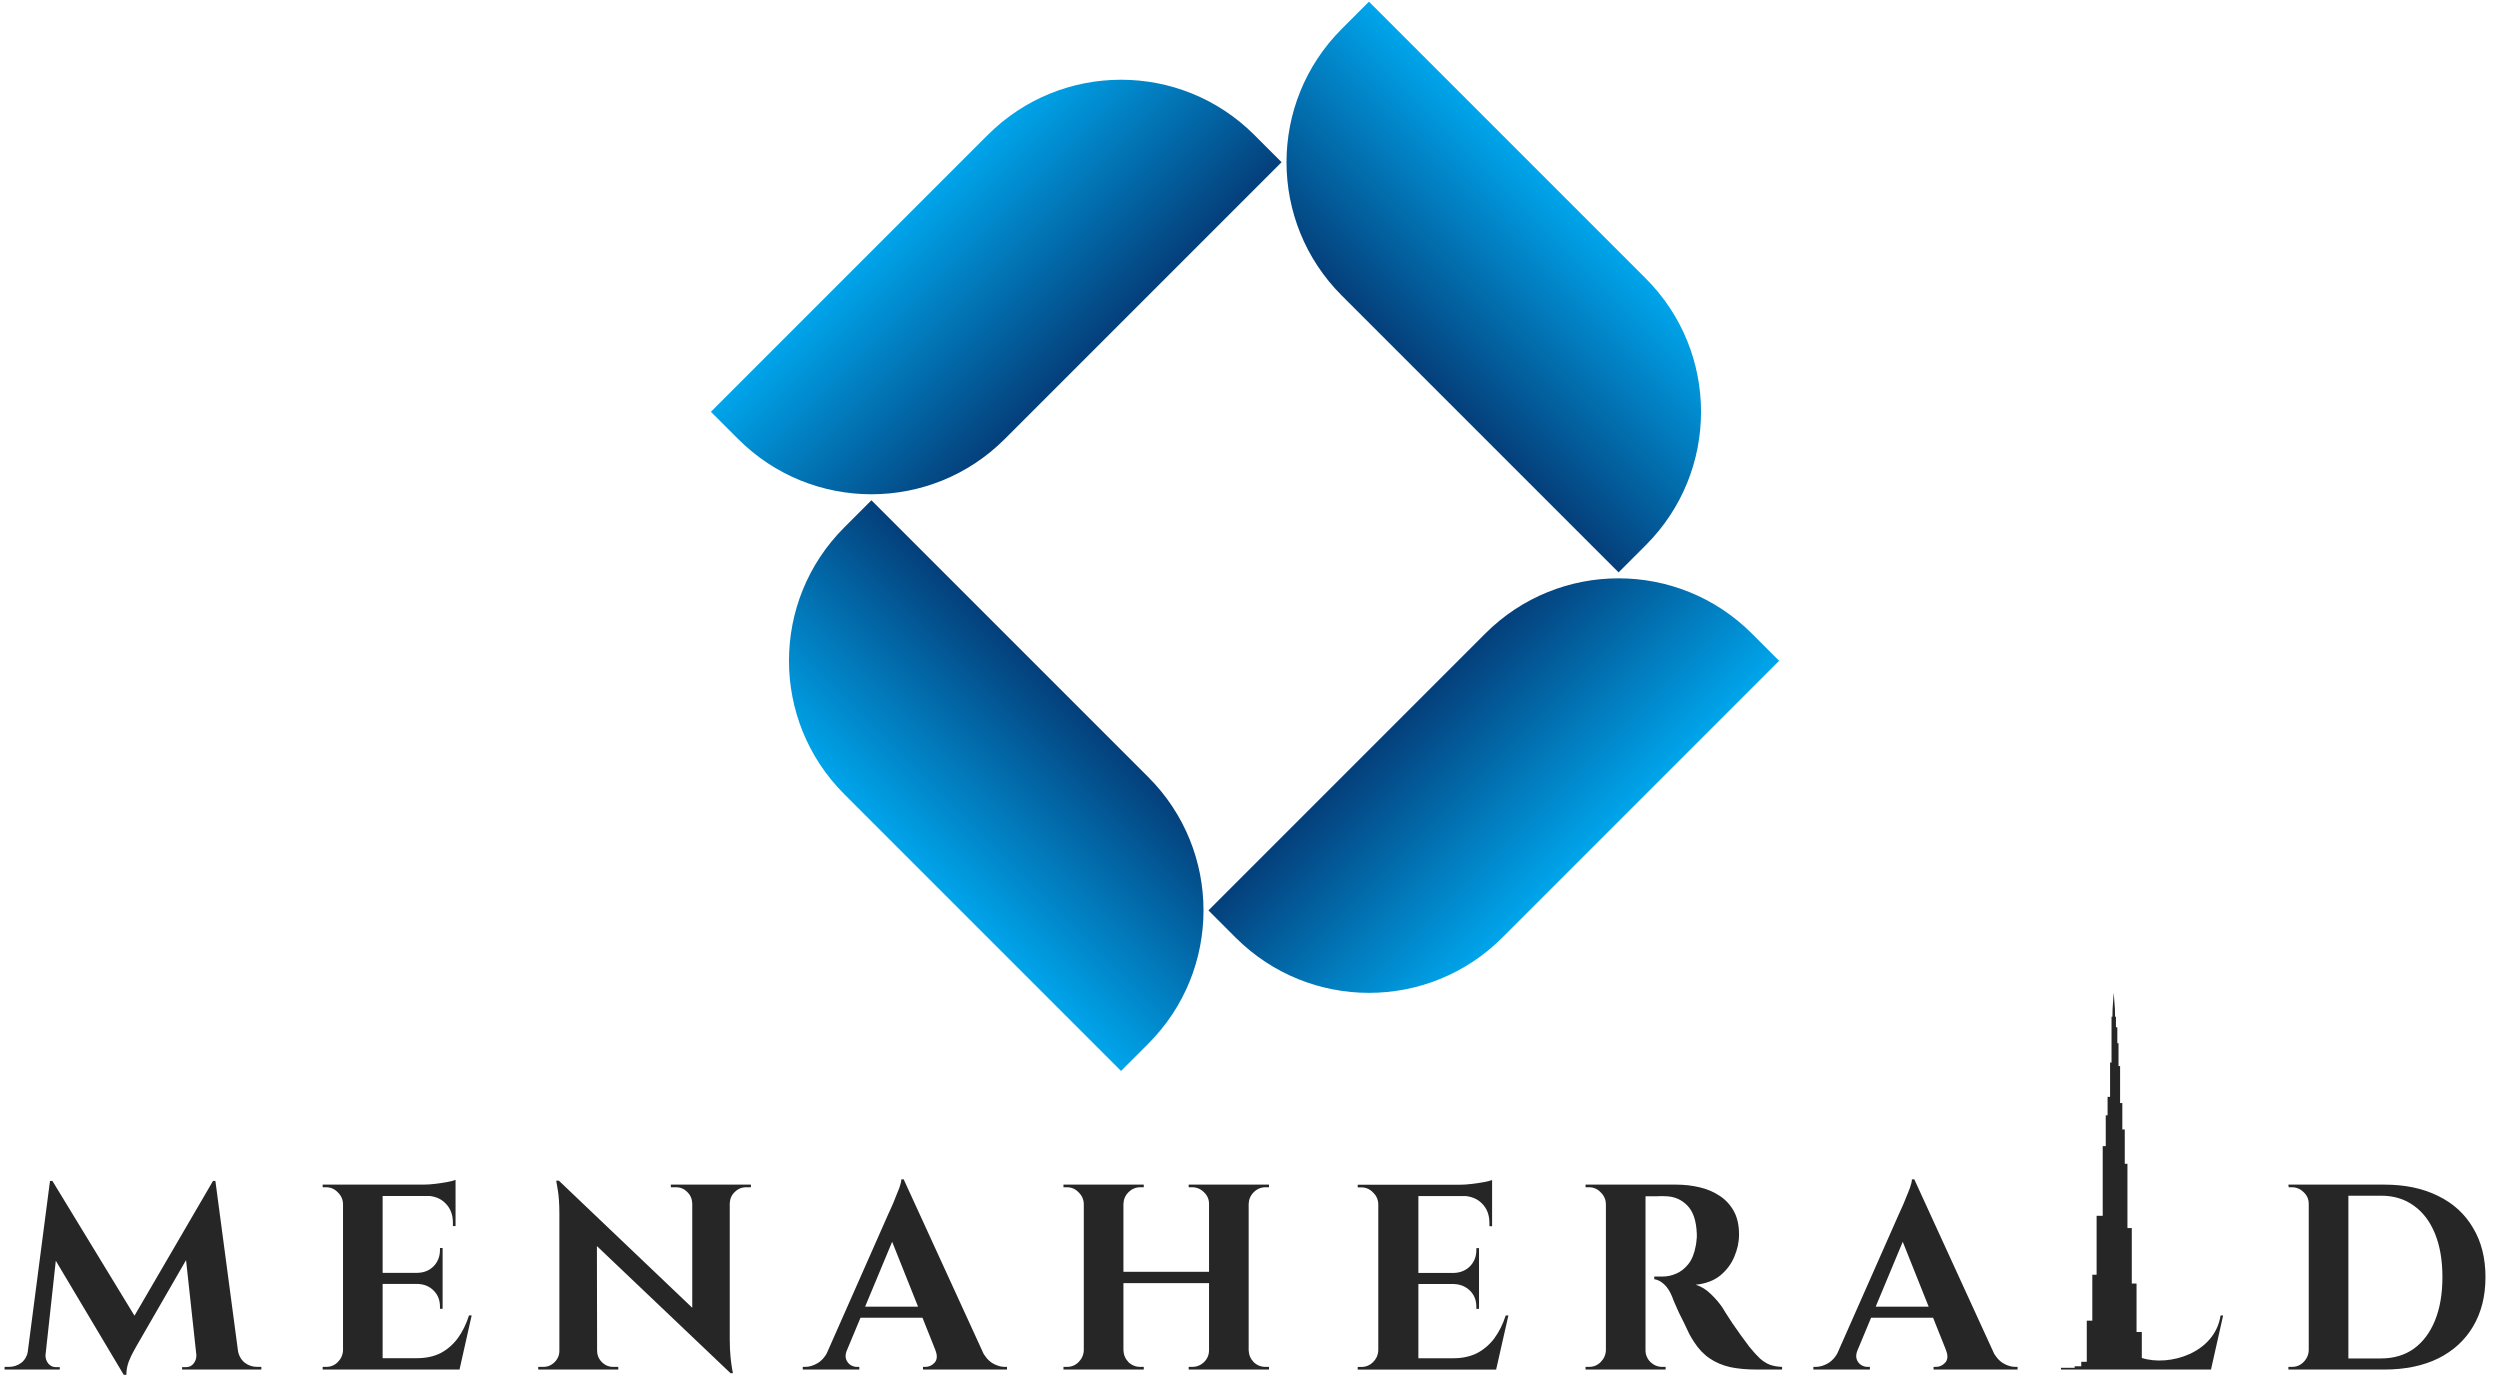
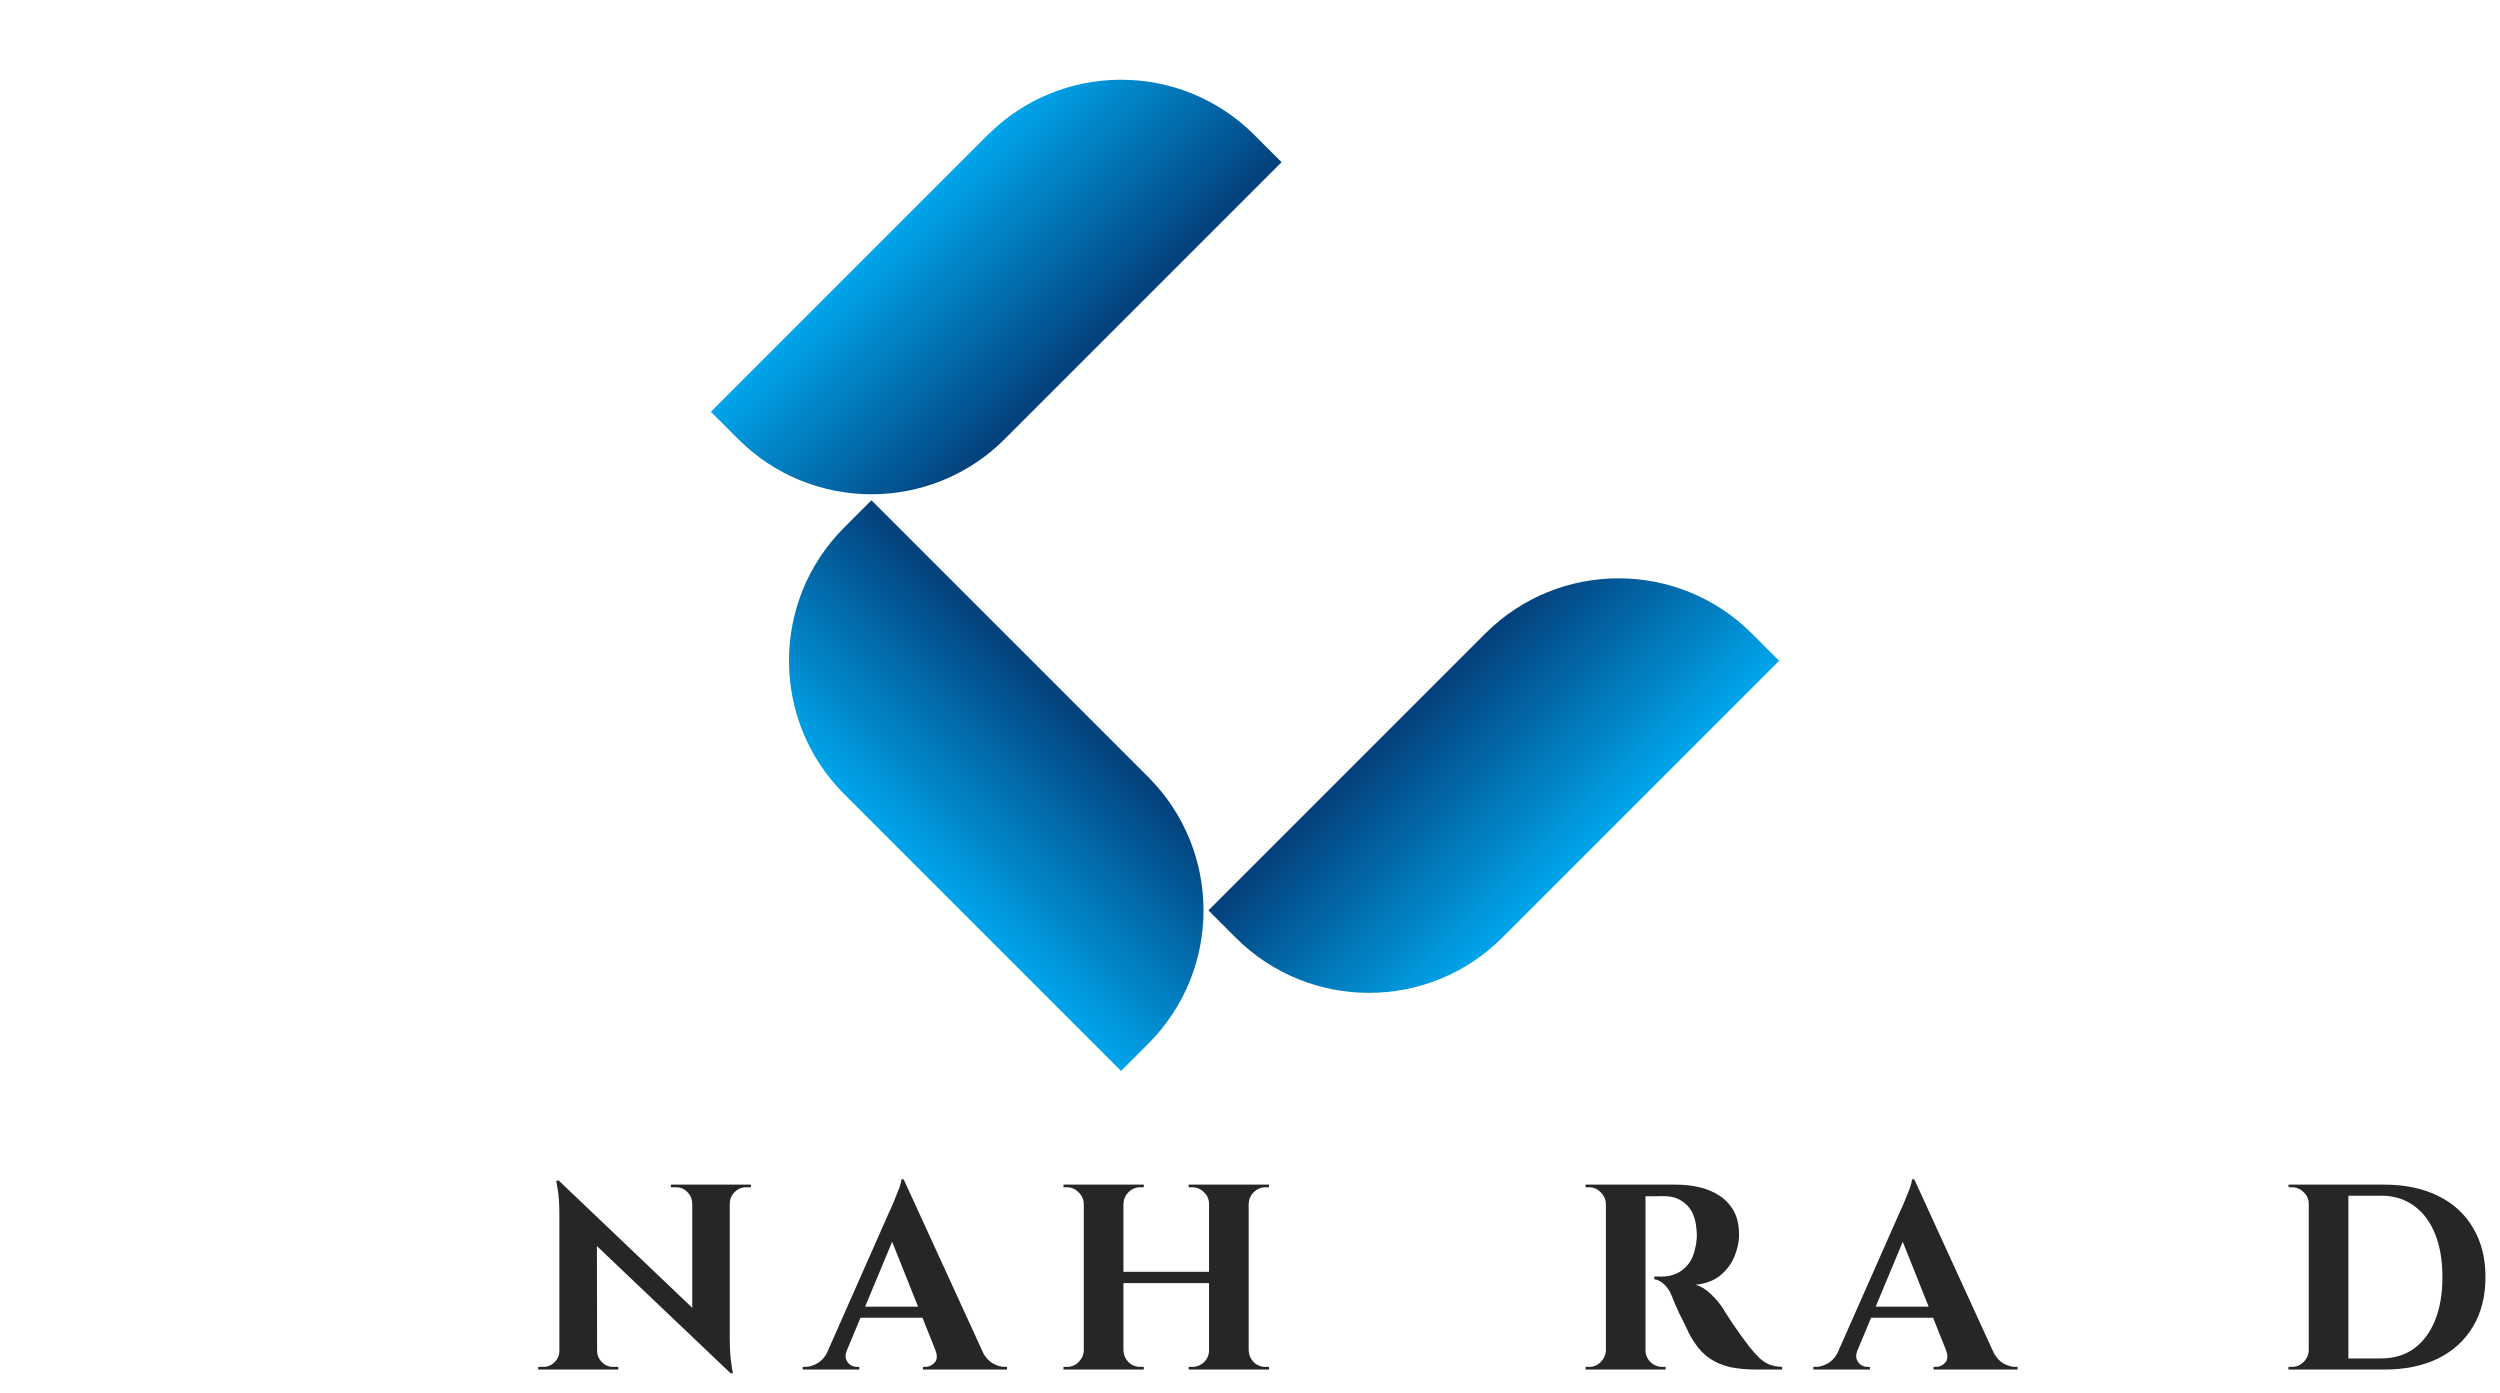
<svg xmlns="http://www.w3.org/2000/svg" width="131" height="73" viewBox="0 0 131 73" fill="none">
-   <path d="M116.492 68.932H116.357C116.063 70.889 113.689 71.62 112.231 71.158V69.797H111.955V67.257H111.706V64.352H111.478V60.982H111.338V59.183H111.21V57.799H111.093V55.861H111.01V55.187V54.662H110.948V53.83H110.876V53.278H110.83L110.822 52.875L110.758 52.009L110.699 52.875L110.691 53.278H110.644V54.235V55.676H110.568V57.476H110.437V58.445H110.341V60.058H110.182V63.707H109.862V66.795H109.637V69.204H109.347V71.357H109.057V71.592H108.712V71.674H107.994V71.765H115.856L116.492 68.932Z" fill="#262626" />
-   <path d="M71.734 0.089L86.242 14.596C90.099 18.453 90.099 24.707 86.242 28.564L84.813 29.992L70.306 15.485C66.449 11.628 66.449 5.374 70.306 1.517L71.734 0.089Z" fill="url(#paint0_linear_454_873)" />
  <path d="M93.226 34.626L78.718 49.133C74.861 52.99 68.608 52.99 64.75 49.133L63.322 47.705L77.829 33.197C81.686 29.34 87.94 29.34 91.797 33.197L93.226 34.626Z" fill="url(#paint1_linear_454_873)" />
  <path d="M58.742 56.117L44.235 41.61C40.378 37.753 40.378 31.499 44.235 27.642L45.663 26.213L60.171 40.721C64.028 44.578 64.028 50.831 60.171 54.688L58.742 56.117Z" fill="url(#paint2_linear_454_873)" />
  <path d="M67.155 8.499L52.648 23.006C48.791 26.864 42.537 26.864 38.68 23.006L37.252 21.578L51.759 7.071C55.616 3.214 61.87 3.214 65.727 7.071L67.155 8.499Z" fill="url(#paint3_linear_454_873)" />
-   <path d="M11.162 61.88L11.272 63.389L7.161 70.518C7.161 70.518 7.115 70.601 7.022 70.767C6.93 70.924 6.838 71.118 6.746 71.348C6.662 71.579 6.621 71.81 6.621 72.04H6.483L5.943 70.836L11.162 61.88ZM1.776 70.753V71.764H0.239V71.625C0.248 71.625 0.29 71.625 0.364 71.625C0.428 71.625 0.461 71.625 0.461 71.625C0.71 71.625 0.931 71.551 1.125 71.404C1.319 71.247 1.434 71.03 1.471 70.753H1.776ZM2.385 70.975C2.385 70.984 2.385 70.993 2.385 71.002C2.385 71.011 2.385 71.025 2.385 71.044C2.385 71.192 2.436 71.33 2.537 71.459C2.648 71.579 2.777 71.639 2.925 71.639H3.132V71.764H2.288V70.975H2.385ZM2.62 61.88H2.745L3.229 63.264L2.302 71.764H1.333L2.62 61.88ZM2.745 61.88L7.272 69.313L6.483 72.04L2.385 65.16L2.745 61.88ZM11.286 61.88L12.601 71.764H10.372L9.68 65.396L11.162 61.88H11.286ZM12.172 70.753H12.463C12.509 71.03 12.629 71.247 12.823 71.404C13.017 71.551 13.233 71.625 13.473 71.625C13.473 71.625 13.51 71.625 13.584 71.625C13.658 71.625 13.695 71.625 13.695 71.625V71.764H12.172V70.753ZM10.289 70.975H10.386V71.764H9.542V71.639H9.749C9.906 71.639 10.036 71.579 10.137 71.459C10.239 71.33 10.289 71.192 10.289 71.044C10.289 71.025 10.289 71.011 10.289 71.002C10.289 70.993 10.289 70.984 10.289 70.975Z" fill="#262626" />
-   <path d="M20.05 62.074V71.764H17.974V62.074H20.05ZM23.705 71.168L24.037 71.764H20.009V71.168H23.705ZM23.193 66.697V67.278H20.009V66.697H23.193ZM23.871 62.074V62.669H20.009V62.074H23.871ZM24.716 68.926L24.079 71.764H21.366L21.864 71.168C22.325 71.168 22.731 71.081 23.082 70.905C23.433 70.721 23.733 70.462 23.982 70.13C24.231 69.789 24.43 69.387 24.577 68.926H24.716ZM23.193 67.251V68.58H23.055V68.469C23.055 68.128 22.944 67.846 22.722 67.625C22.501 67.403 22.219 67.288 21.878 67.278V67.251H23.193ZM23.193 65.396V66.725H21.878V66.697C22.219 66.688 22.501 66.573 22.722 66.351C22.944 66.12 23.055 65.834 23.055 65.493V65.396H23.193ZM23.871 62.627V64.247H23.733V64.081C23.733 63.656 23.604 63.315 23.345 63.056C23.096 62.798 22.755 62.664 22.321 62.655V62.627H23.871ZM23.871 61.824V62.226L22.182 62.074C22.385 62.074 22.598 62.06 22.819 62.032C23.05 62.004 23.262 61.972 23.456 61.935C23.65 61.898 23.788 61.861 23.871 61.824ZM18.016 70.753V71.764H16.908V71.625C16.908 71.625 16.936 71.625 16.991 71.625C17.056 71.625 17.088 71.625 17.088 71.625C17.328 71.625 17.531 71.542 17.697 71.376C17.872 71.201 17.965 70.993 17.974 70.753H18.016ZM18.016 63.084H17.974C17.965 62.844 17.872 62.641 17.697 62.475C17.531 62.3 17.328 62.212 17.088 62.212C17.088 62.212 17.056 62.212 16.991 62.212C16.936 62.212 16.908 62.212 16.908 62.212V62.074H18.016V63.084Z" fill="#262626" />
  <path d="M29.283 61.866L38.115 70.282L38.281 71.957L29.449 63.555L29.283 61.866ZM29.352 70.781V71.764H28.203V71.625C28.203 71.625 28.245 71.625 28.328 71.625C28.411 71.625 28.457 71.625 28.466 71.625C28.697 71.625 28.895 71.542 29.061 71.376C29.227 71.21 29.311 71.011 29.311 70.781H29.352ZM31.29 70.781C31.29 71.011 31.373 71.21 31.539 71.376C31.705 71.542 31.904 71.625 32.135 71.625C32.144 71.625 32.19 71.625 32.273 71.625C32.356 71.625 32.398 71.625 32.398 71.625V71.764H31.249V70.781H31.29ZM29.283 61.866L31.276 63.984L31.29 71.764H29.311V63.596C29.311 63.079 29.283 62.664 29.227 62.35C29.172 62.027 29.145 61.866 29.145 61.866H29.283ZM38.239 62.074V70.186C38.239 70.527 38.253 70.836 38.281 71.113C38.309 71.381 38.336 71.588 38.364 71.736C38.392 71.884 38.406 71.957 38.406 71.957H38.281L36.274 69.715V62.074H38.239ZM39.347 62.074V62.212C39.347 62.212 39.305 62.212 39.222 62.212C39.139 62.212 39.098 62.212 39.098 62.212C38.867 62.212 38.669 62.295 38.502 62.461C38.336 62.618 38.249 62.816 38.239 63.056H38.198V62.074H39.347ZM35.152 62.074H36.301V63.056H36.274C36.264 62.816 36.177 62.618 36.011 62.461C35.854 62.295 35.655 62.212 35.415 62.212C35.415 62.212 35.374 62.212 35.291 62.212C35.208 62.212 35.162 62.212 35.152 62.212V62.074Z" fill="#262626" />
  <path d="M47.353 61.797L51.88 71.681H49.388L46.509 64.468L47.353 61.797ZM44.377 70.753C44.303 70.938 44.289 71.095 44.336 71.224C44.382 71.353 44.46 71.454 44.571 71.528C44.682 71.593 44.792 71.625 44.903 71.625H45.028V71.764H42.065V71.625C42.065 71.625 42.088 71.625 42.135 71.625C42.171 71.625 42.19 71.625 42.19 71.625C42.402 71.625 42.619 71.561 42.84 71.431C43.071 71.293 43.26 71.067 43.408 70.753H44.377ZM47.353 61.797L47.409 63.486L43.976 71.722H42.965L46.55 63.61C46.578 63.555 46.624 63.453 46.689 63.306C46.763 63.149 46.837 62.973 46.91 62.779C46.993 62.586 47.067 62.401 47.132 62.226C47.197 62.041 47.229 61.898 47.229 61.797H47.353ZM48.807 68.469V69.05H44.737V68.469H48.807ZM49.014 70.753H51.437C51.594 71.067 51.783 71.293 52.005 71.431C52.226 71.561 52.443 71.625 52.655 71.625C52.655 71.625 52.674 71.625 52.711 71.625C52.748 71.625 52.766 71.625 52.766 71.625V71.764H48.364V71.625H48.489C48.673 71.625 48.835 71.551 48.973 71.404C49.111 71.247 49.125 71.03 49.014 70.753Z" fill="#262626" />
  <path d="M65.43 62.074V71.764H63.353V62.074H65.43ZM58.868 62.074V71.764H56.791V62.074H58.868ZM63.478 66.642V67.237H58.73V66.642H63.478ZM56.833 70.753V71.764H55.726V71.625C55.726 71.625 55.753 71.625 55.809 71.625C55.873 71.625 55.906 71.625 55.906 71.625C56.145 71.625 56.349 71.542 56.515 71.376C56.69 71.201 56.782 70.993 56.791 70.753H56.833ZM56.833 63.084H56.791C56.782 62.844 56.69 62.641 56.515 62.475C56.349 62.3 56.145 62.212 55.906 62.212C55.906 62.212 55.873 62.212 55.809 62.212C55.753 62.212 55.726 62.212 55.726 62.212V62.074H56.833V63.084ZM58.827 70.753H58.868C58.877 70.993 58.965 71.201 59.131 71.376C59.306 71.542 59.514 71.625 59.754 71.625C59.754 71.625 59.782 71.625 59.837 71.625C59.892 71.625 59.925 71.625 59.934 71.625V71.764H58.827V70.753ZM58.827 63.084V62.074H59.934V62.212C59.925 62.212 59.892 62.212 59.837 62.212C59.782 62.212 59.754 62.212 59.754 62.212C59.514 62.212 59.306 62.3 59.131 62.475C58.965 62.641 58.877 62.844 58.868 63.084H58.827ZM63.395 70.753V71.764H62.287V71.625C62.297 71.625 62.329 71.625 62.384 71.625C62.44 71.625 62.467 71.625 62.467 71.625C62.707 71.625 62.915 71.542 63.09 71.376C63.266 71.201 63.353 70.993 63.353 70.753H63.395ZM63.395 63.084H63.353C63.353 62.844 63.266 62.641 63.09 62.475C62.915 62.3 62.707 62.212 62.467 62.212C62.467 62.212 62.44 62.212 62.384 62.212C62.329 62.212 62.297 62.212 62.287 62.212V62.074H63.395V63.084ZM65.388 70.753H65.43C65.439 70.993 65.527 71.201 65.693 71.376C65.868 71.542 66.076 71.625 66.316 71.625C66.316 71.625 66.343 71.625 66.399 71.625C66.463 71.625 66.496 71.625 66.496 71.625V71.764H65.388V70.753ZM65.388 63.084V62.074H66.496V62.212C66.496 62.212 66.463 62.212 66.399 62.212C66.343 62.212 66.316 62.212 66.316 62.212C66.076 62.212 65.868 62.3 65.693 62.475C65.527 62.641 65.439 62.844 65.43 63.084H65.388Z" fill="#262626" />
  <path d="M86.045 62.074H87.831C88.246 62.074 88.653 62.12 89.049 62.212C89.446 62.304 89.797 62.452 90.101 62.655C90.415 62.858 90.664 63.126 90.849 63.458C91.034 63.79 91.126 64.201 91.126 64.69C91.126 65.078 91.043 65.465 90.877 65.853C90.72 66.231 90.475 66.559 90.143 66.835C89.811 67.103 89.382 67.265 88.856 67.32C89.151 67.412 89.418 67.578 89.659 67.818C89.908 68.058 90.111 68.298 90.268 68.538C90.277 68.557 90.328 68.64 90.42 68.787C90.521 68.935 90.641 69.12 90.78 69.341C90.927 69.553 91.08 69.77 91.237 69.992C91.394 70.213 91.537 70.407 91.666 70.573C91.869 70.822 92.053 71.025 92.219 71.182C92.386 71.33 92.561 71.441 92.746 71.514C92.93 71.579 93.142 71.616 93.382 71.625V71.764H92.026C91.527 71.764 91.075 71.722 90.669 71.639C90.263 71.547 89.903 71.394 89.589 71.182C89.275 70.97 89.003 70.684 88.772 70.324C88.699 70.213 88.616 70.075 88.523 69.909C88.44 69.733 88.353 69.549 88.26 69.355C88.168 69.161 88.076 68.977 87.984 68.801C87.9 68.617 87.827 68.451 87.762 68.303C87.697 68.155 87.651 68.04 87.624 67.957C87.504 67.662 87.361 67.44 87.194 67.292C87.037 67.145 86.867 67.057 86.682 67.029V66.891C86.71 66.891 86.765 66.891 86.848 66.891C86.931 66.891 87.019 66.891 87.111 66.891C87.361 66.891 87.6 66.84 87.831 66.739C88.071 66.637 88.283 66.471 88.468 66.24C88.653 66.01 88.782 65.691 88.856 65.285C88.874 65.202 88.888 65.105 88.897 64.994C88.916 64.884 88.92 64.759 88.911 64.621C88.883 63.956 88.717 63.472 88.413 63.167C88.108 62.853 87.73 62.692 87.278 62.683C87.148 62.673 87.005 62.673 86.848 62.683C86.701 62.683 86.562 62.683 86.433 62.683C86.313 62.683 86.23 62.683 86.184 62.683C86.184 62.673 86.17 62.623 86.142 62.53C86.124 62.429 86.101 62.327 86.073 62.226C86.055 62.124 86.045 62.074 86.045 62.074ZM86.225 62.074V71.764H84.149V62.074H86.225ZM84.19 70.753V71.764H83.083V71.625C83.092 71.625 83.12 71.625 83.166 71.625C83.221 71.625 83.254 71.625 83.263 71.625C83.503 71.625 83.706 71.542 83.872 71.376C84.047 71.201 84.14 70.993 84.149 70.753H84.19ZM84.19 63.084H84.149C84.14 62.844 84.047 62.641 83.872 62.475C83.706 62.3 83.503 62.212 83.263 62.212C83.254 62.212 83.221 62.212 83.166 62.212C83.12 62.212 83.092 62.212 83.083 62.212V62.074H84.19V63.084ZM86.184 70.753H86.225C86.225 70.993 86.313 71.201 86.488 71.376C86.664 71.542 86.871 71.625 87.111 71.625C87.13 71.625 87.162 71.625 87.208 71.625C87.254 71.625 87.278 71.625 87.278 71.625V71.764H86.184V70.753Z" fill="#262626" />
  <path d="M100.309 61.797L104.835 71.681H102.344L99.464 64.468L100.309 61.797ZM97.332 70.753C97.259 70.938 97.245 71.095 97.291 71.224C97.337 71.353 97.415 71.454 97.526 71.528C97.637 71.593 97.748 71.625 97.859 71.625H97.983V71.764H95.021V71.625C95.021 71.625 95.044 71.625 95.09 71.625C95.127 71.625 95.145 71.625 95.145 71.625C95.358 71.625 95.574 71.561 95.796 71.431C96.027 71.293 96.216 71.067 96.363 70.753H97.332ZM100.309 61.797L100.364 63.486L96.931 71.722H95.92L99.506 63.61C99.534 63.555 99.58 63.453 99.644 63.306C99.718 63.149 99.792 62.973 99.866 62.779C99.949 62.586 100.023 62.401 100.087 62.226C100.152 62.041 100.184 61.898 100.184 61.797H100.309ZM101.762 68.469V69.05H97.692V68.469H101.762ZM101.97 70.753H104.392C104.549 71.067 104.738 71.293 104.96 71.431C105.181 71.561 105.398 71.625 105.611 71.625C105.611 71.625 105.629 71.625 105.666 71.625C105.703 71.625 105.721 71.625 105.721 71.625V71.764H101.319V71.625H101.444C101.628 71.625 101.79 71.551 101.928 71.404C102.067 71.247 102.081 71.03 101.97 70.753Z" fill="#262626" />
  <path d="M124.937 62.074C126.026 62.074 126.968 62.272 127.761 62.669C128.555 63.056 129.164 63.615 129.589 64.344C130.022 65.064 130.239 65.922 130.239 66.919C130.239 67.915 130.022 68.778 129.589 69.507C129.164 70.227 128.555 70.785 127.761 71.182C126.968 71.57 126.026 71.764 124.937 71.764H121.643L121.629 71.182C121.896 71.182 122.173 71.182 122.459 71.182C122.755 71.182 123.041 71.182 123.318 71.182C123.595 71.182 123.839 71.182 124.051 71.182C124.273 71.182 124.448 71.182 124.577 71.182C124.707 71.182 124.771 71.182 124.771 71.182C125.436 71.182 126.008 71.011 126.488 70.67C126.968 70.319 127.337 69.826 127.595 69.189C127.854 68.552 127.983 67.795 127.983 66.919C127.983 66.042 127.854 65.285 127.595 64.648C127.337 64.011 126.968 63.522 126.488 63.181C126.008 62.83 125.436 62.655 124.771 62.655C124.771 62.655 124.702 62.655 124.564 62.655C124.434 62.655 124.254 62.655 124.024 62.655C123.793 62.655 123.535 62.655 123.248 62.655C122.962 62.655 122.667 62.655 122.363 62.655C122.058 62.655 121.767 62.655 121.49 62.655V62.074H124.937ZM123.055 62.074V71.764H120.978V62.074H123.055ZM121.02 70.753V71.764H119.912V71.625C119.912 71.625 119.94 71.625 119.995 71.625C120.06 71.625 120.092 71.625 120.092 71.625C120.332 71.625 120.535 71.542 120.701 71.376C120.877 71.201 120.969 70.993 120.978 70.753H121.02ZM121.02 63.084H120.978C120.978 62.844 120.891 62.641 120.715 62.475C120.54 62.3 120.332 62.212 120.092 62.212C120.092 62.212 120.065 62.212 120.009 62.212C119.954 62.212 119.926 62.212 119.926 62.212L119.912 62.074H121.02V63.084Z" fill="#262626" />
-   <path d="M74.323 62.08V71.767H72.222V62.08H74.323ZM78.019 71.172L78.355 71.767H74.281V71.172H78.019ZM77.501 66.702V67.283H74.281V66.702H77.501ZM78.186 62.08V62.675H74.281V62.08H78.186ZM79.04 68.93L78.397 71.767H75.653L76.156 71.172C76.623 71.172 77.034 71.085 77.388 70.909C77.743 70.725 78.046 70.467 78.299 70.134C78.55 69.793 78.751 69.392 78.9 68.93H79.04ZM77.501 67.256V68.584H77.361V68.474C77.361 68.132 77.249 67.851 77.025 67.629C76.8 67.408 76.516 67.293 76.171 67.283V67.256H77.501ZM77.501 65.401V66.73H76.171V66.702C76.516 66.693 76.8 66.578 77.025 66.356C77.249 66.126 77.361 65.84 77.361 65.498V65.401H77.501ZM78.186 62.633V64.252H78.046V64.087C78.046 63.662 77.916 63.321 77.654 63.062C77.403 62.804 77.057 62.67 76.618 62.661V62.633H78.186ZM78.186 61.831V62.232L76.478 62.08C76.684 62.08 76.898 62.066 77.123 62.038C77.356 62.011 77.57 61.978 77.766 61.941C77.963 61.904 78.103 61.867 78.186 61.831ZM72.264 70.757V71.767H71.144V71.629C71.144 71.629 71.172 71.629 71.228 71.629C71.294 71.629 71.326 71.629 71.326 71.629C71.569 71.629 71.775 71.546 71.942 71.38C72.12 71.205 72.213 70.997 72.222 70.757H72.264ZM72.264 63.09H72.222C72.213 62.85 72.12 62.647 71.942 62.481C71.775 62.306 71.569 62.218 71.326 62.218C71.326 62.218 71.294 62.218 71.228 62.218C71.172 62.218 71.144 62.218 71.144 62.218V62.08H72.264V63.09Z" fill="#262626" />
  <defs>
    <linearGradient id="paint0_linear_454_873" x1="82.48" y1="10.835" x2="74.067" y2="19.247" gradientUnits="userSpaceOnUse">
      <stop stop-color="#00A5EB" />
      <stop offset="1" stop-color="#043F7A" />
    </linearGradient>
    <linearGradient id="paint1_linear_454_873" x1="82.48" y1="45.371" x2="74.068" y2="36.959" gradientUnits="userSpaceOnUse">
      <stop stop-color="#00A5EB" />
      <stop offset="1" stop-color="#043F7A" />
    </linearGradient>
    <linearGradient id="paint2_linear_454_873" x1="47.997" y1="45.371" x2="56.409" y2="36.959" gradientUnits="userSpaceOnUse">
      <stop stop-color="#00A5EB" />
      <stop offset="1" stop-color="#043F7A" />
    </linearGradient>
    <linearGradient id="paint3_linear_454_873" x1="56.41" y1="19.245" x2="47.997" y2="10.832" gradientUnits="userSpaceOnUse">
      <stop stop-color="#043F7A" />
      <stop offset="1" stop-color="#00A5EB" />
    </linearGradient>
  </defs>
</svg>